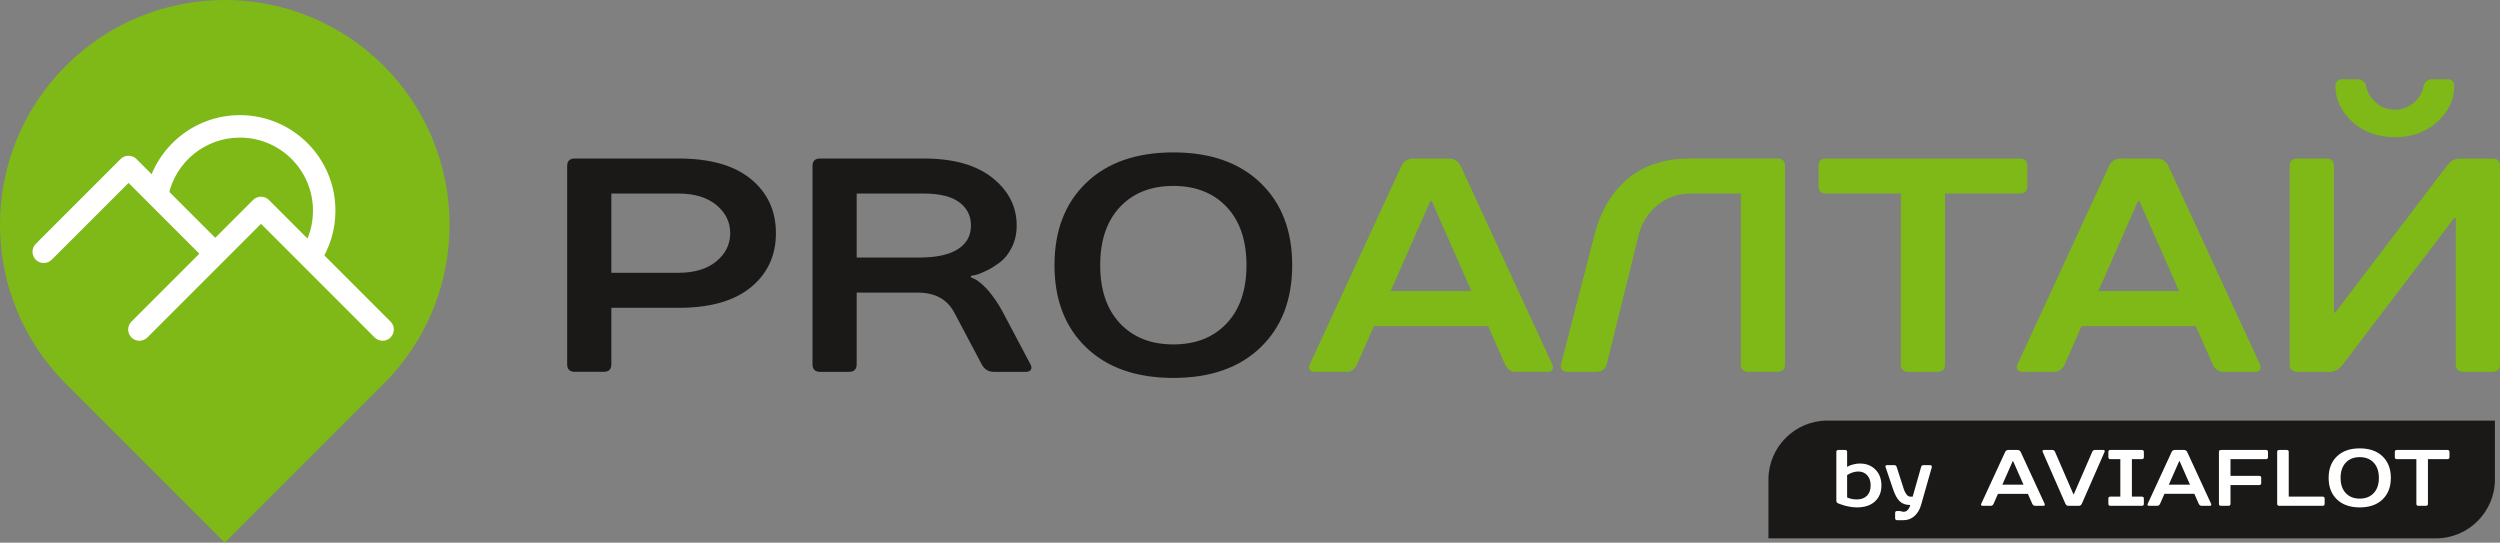
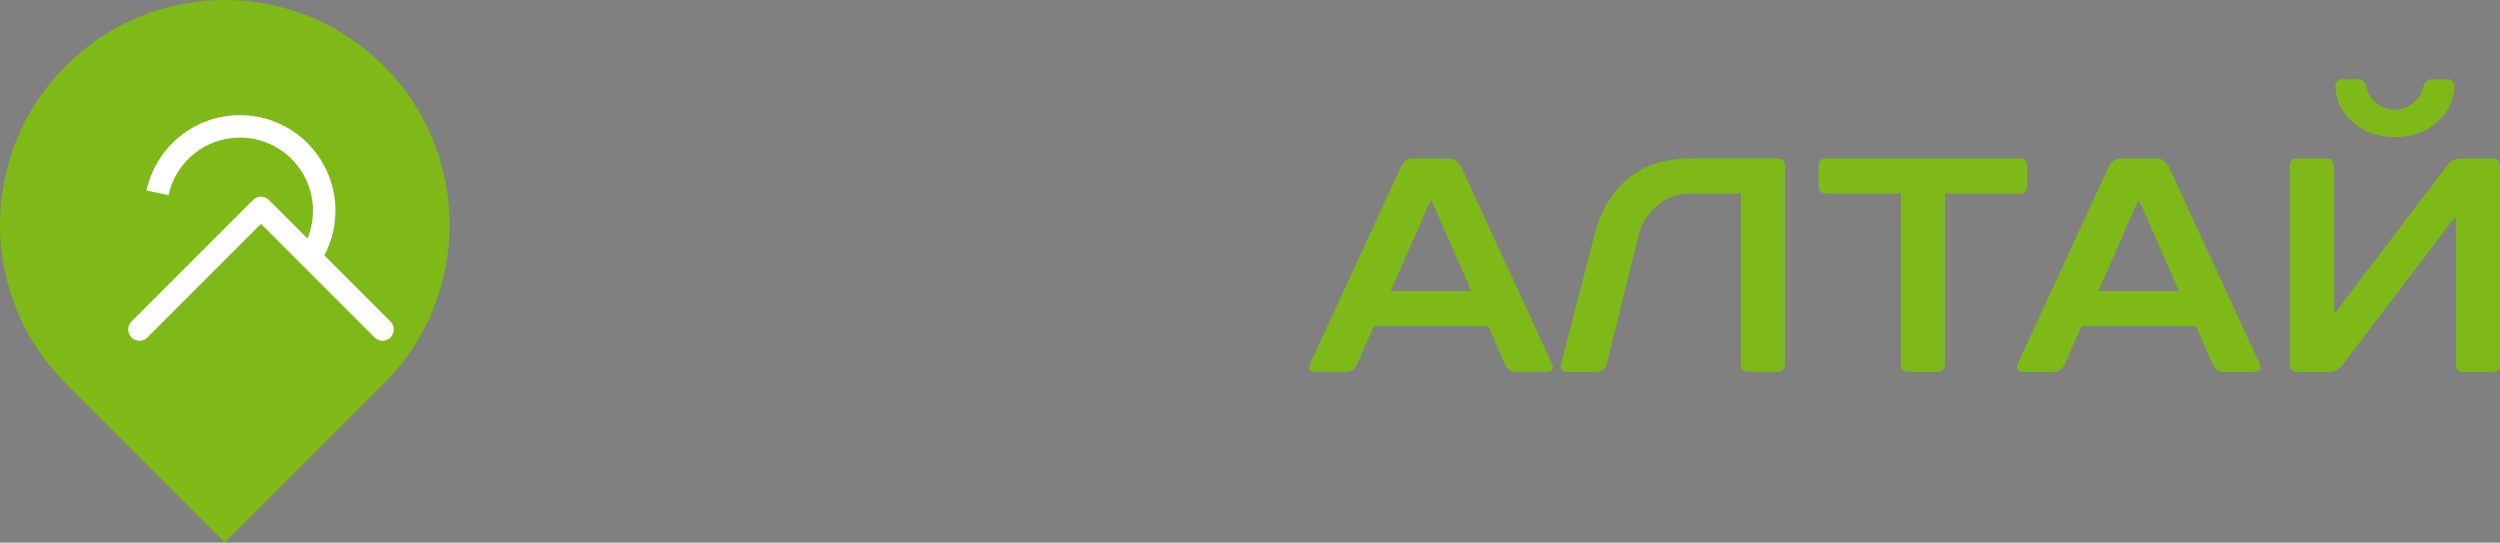
<svg xmlns="http://www.w3.org/2000/svg" xmlns:ns1="http://sodipodi.sourceforge.net/DTD/sodipodi-0.dtd" version="1.1" width="423.426" height="91.912" id="svg22" viewBox="0 0 423.426 91.912" ns1:docname="a14026e7ac2183fbc568379f749f5611.cdr">
  <rect x="0" y="0" width="423.426" height="91.912" fill="#808080" stroke="none" />
  <defs id="defs26" />
  <g id="Layer1000" transform="translate(-85.723,-375.004)">
    <g id="Layer1001">
      <path d="m 150.715,386.155 c -14.868,-14.868 -38.973,-14.868 -53.841,0 -14.868,14.868 -14.868,38.973 0,53.841 l 26.921,26.921 26.921,-26.921 c 14.868,-14.868 14.868,-38.973 0,-53.841 z" style="fill:#7eb918;fill-rule:evenodd" id="path2" />
      <g id="Layer1002">
-         <path d="m 94.477,418.997 c -0.743,0.743 -1.948,0.743 -2.692,0 -0.743,-0.743 -0.743,-1.948 0,-2.692 l 14.362,-14.363 c 0.743,-0.743 1.948,-0.743 2.692,0 l 14.362,14.363 c 0.743,0.743 0.743,1.948 0,2.692 -0.743,0.743 -1.948,0.743 -2.692,0 l -13.016,-13.017 z" style="fill:#ffffff;fill-rule:evenodd" id="path4" />
        <path d="m 110.68,432.161 c -0.743,0.743 -1.948,0.743 -2.692,0 -0.743,-0.743 -0.743,-1.948 0,-2.692 l 20.593,-20.593 c 0.743,-0.743 1.948,-0.743 2.692,0 l 20.593,20.593 c 0.743,0.743 0.743,1.948 0,2.692 -0.743,0.743 -1.948,0.743 -2.692,0 l -19.247,-19.247 z" style="fill:#ffffff;fill-rule:evenodd" id="path6" />
        <path d="m 136.683,417.513 c 0.658,-0.993 1.177,-2.087 1.528,-3.256 0.339,-1.127 0.521,-2.326 0.521,-3.574 0,-3.417 -1.385,-6.51 -3.624,-8.749 -2.239,-2.239 -5.332,-3.624 -8.749,-3.624 -2.945,0 -5.646,1.024 -7.767,2.735 -2.163,1.744 -3.725,4.202 -4.331,7.013 l -3.718,-0.788 c 0.793,-3.684 2.839,-6.902 5.669,-9.185 2.778,-2.241 6.308,-3.582 10.146,-3.582 4.468,0 8.513,1.811 11.441,4.739 2.928,2.928 4.739,6.973 4.739,11.441 0,1.615 -0.239,3.18 -0.684,4.66 -0.46,1.529 -1.14,2.964 -2.004,4.267 z" style="fill:#ffffff;fill-rule:evenodd" id="path8" />
      </g>
    </g>
    <g id="Layer1003">
-       <path d="m 212.909,405.333 c 2.822,2.323 4.233,5.377 4.233,9.162 0,3.785 -1.411,6.839 -4.233,9.162 -2.822,2.323 -6.917,3.484 -12.285,3.484 h -11.356 v 9.55 c 0,0.86 -0.43,1.29 -1.29,1.29 h -4.904 c -0.86,0 -1.29,-0.43 -1.29,-1.29 v -33.552 c 0,-0.86 0.43,-1.29 1.29,-1.29 h 17.55 c 5.368,0 9.463,1.161 12.285,3.484 z m -12.285,2.452 h -11.356 v 13.421 h 11.356 c 2.719,0 4.861,-0.645 6.426,-1.936 1.566,-1.29 2.349,-2.882 2.349,-4.775 0,-1.893 -0.783,-3.484 -2.349,-4.775 -1.566,-1.291 -3.708,-1.936 -6.426,-1.936 z m 49.554,13.937 v 0.258 l 0.103,0.052 c 0.103,0.035 0.249,0.095 0.439,0.181 0.189,0.086 0.405,0.215 0.645,0.387 0.241,0.172 0.533,0.413 0.877,0.723 0.344,0.31 0.68,0.662 1.007,1.058 0.327,0.396 0.706,0.903 1.136,1.523 0.43,0.619 0.835,1.29 1.213,2.013 l 4.646,8.775 c 0.206,0.379 0.232,0.688 0.077,0.929 -0.155,0.241 -0.439,0.361 -0.852,0.361 h -5.42 c -0.929,0 -1.617,-0.43 -2.065,-1.29 l -4.646,-8.775 c -1.204,-2.237 -3.269,-3.355 -6.194,-3.355 h -10.324 v 12.13 c 0,0.86 -0.43,1.29 -1.29,1.29 h -4.904 c -0.86,0 -1.29,-0.43 -1.29,-1.29 v -33.552 c 0,-0.86 0.43,-1.29 1.29,-1.29 h 17.55 c 5.024,0 8.904,1.093 11.64,3.278 2.736,2.185 4.104,4.878 4.104,8.078 0,1.342 -0.267,2.555 -0.8,3.639 -0.533,1.084 -1.179,1.919 -1.936,2.504 -0.757,0.585 -1.514,1.067 -2.271,1.445 -0.757,0.378 -1.394,0.637 -1.91,0.774 z m -8.001,-13.937 h -11.356 v 10.84 h 10.582 c 2.89,0 5.076,-0.473 6.555,-1.42 1.48,-0.946 2.22,-2.28 2.22,-4 0,-1.652 -0.662,-2.968 -1.987,-3.949 -1.325,-0.981 -3.33,-1.471 -6.014,-1.471 z m 33.242,2.271 c -2.237,2.375 -3.355,5.661 -3.355,9.859 0,4.198 1.118,7.485 3.355,9.859 2.237,2.375 5.248,3.562 9.033,3.562 3.785,0 6.796,-1.187 9.033,-3.562 2.237,-2.374 3.355,-5.661 3.355,-9.859 0,-4.198 -1.118,-7.485 -3.355,-9.859 -2.237,-2.374 -5.248,-3.562 -9.033,-3.562 -3.785,0 -6.797,1.187 -9.033,3.562 z m 23.796,-4.078 c 3.579,3.441 5.368,8.087 5.368,13.937 0,5.85 -1.79,10.496 -5.368,13.937 -3.579,3.441 -8.5,5.162 -14.763,5.162 -6.263,0 -11.184,-1.721 -14.763,-5.162 -3.579,-3.441 -5.368,-8.087 -5.368,-13.937 0,-5.85 1.79,-10.496 5.368,-13.937 3.579,-3.441 8.5,-5.162 14.763,-5.162 6.263,0 11.184,1.721 14.763,5.162 z" style="fill:#1b1918;fill-rule:evenodd" id="path12" />
      <path d="m 325.128,401.849 h 5.936 c 0.964,0 1.652,0.43 2.065,1.29 l 15.486,33.552 c 0.172,0.379 0.181,0.688 0.026,0.929 -0.155,0.241 -0.422,0.361 -0.8,0.361 h -5.42 c -0.792,0 -1.394,-0.43 -1.807,-1.29 l -2.839,-6.452 h -19.357 l -2.839,6.452 c -0.413,0.86 -1.015,1.29 -1.806,1.29 h -5.42 c -0.378,0 -0.645,-0.12 -0.8,-0.361 -0.155,-0.241 -0.146,-0.55 0.026,-0.929 l 15.485,-33.552 c 0.413,-0.86 1.101,-1.29 2.065,-1.29 z m 9.808,22.454 -6.71,-15.227 h -0.258 l -6.71,15.227 z m 45.631,12.389 v -28.907 h -8.517 c -2.202,0 -4.095,0.68 -5.678,2.039 -1.583,1.359 -2.615,3.002 -3.097,4.929 l -5.42,21.938 c -0.241,0.86 -0.843,1.29 -1.807,1.29 h -4.904 c -0.378,0 -0.671,-0.12 -0.878,-0.361 -0.206,-0.241 -0.258,-0.55 -0.155,-0.929 l 5.678,-21.938 c 1.032,-4.026 2.908,-7.184 5.627,-9.472 2.718,-2.288 6.263,-3.433 10.633,-3.433 h 14.711 c 0.86,0 1.291,0.43 1.291,1.29 v 33.552 c 0,0.86 -0.43,1.29 -1.291,1.29 h -4.904 c -0.86,0 -1.291,-0.43 -1.291,-1.29 z m 34.585,-28.907 v 28.907 c 0,0.86 -0.43,1.29 -1.29,1.29 h -4.904 c -0.86,0 -1.29,-0.43 -1.29,-1.29 v -28.907 h -12.647 c -0.86,0 -1.29,-0.43 -1.29,-1.29 v -3.355 c 0,-0.86 0.43,-1.29 1.29,-1.29 h 32.778 c 0.86,0 1.291,0.43 1.291,1.29 v 3.355 c 0,0.86 -0.43,1.29 -1.291,1.29 z m 29.835,-5.936 h 5.936 c 0.964,0 1.652,0.43 2.065,1.29 l 15.486,33.552 c 0.172,0.379 0.181,0.688 0.026,0.929 -0.155,0.241 -0.422,0.361 -0.8,0.361 h -5.42 c -0.792,0 -1.394,-0.43 -1.807,-1.29 l -2.839,-6.452 h -19.357 l -2.839,6.452 c -0.413,0.86 -1.015,1.29 -1.806,1.29 h -5.42 c -0.378,0 -0.645,-0.12 -0.8,-0.361 -0.155,-0.241 -0.146,-0.55 0.026,-0.929 l 15.485,-33.552 c 0.413,-0.86 1.101,-1.29 2.065,-1.29 z m 9.808,22.454 -6.71,-15.227 h -0.258 l -6.71,15.227 z m 46.611,-12.389 -18.841,24.777 c -0.619,0.86 -1.393,1.29 -2.323,1.29 h -5.42 c -0.86,0 -1.29,-0.43 -1.29,-1.29 v -33.552 c 0,-0.86 0.43,-1.29 1.29,-1.29 h 4.904 c 0.86,0 1.29,0.43 1.29,1.29 v 24.777 h 0.258 l 18.841,-24.777 c 0.619,-0.86 1.394,-1.29 2.323,-1.29 h 5.42 c 0.86,0 1.29,0.43 1.29,1.29 v 33.552 c 0,0.86 -0.43,1.29 -1.29,1.29 h -4.904 c -0.86,0 -1.29,-0.43 -1.29,-1.29 v -24.777 z m -2.865,-16.286 c -1.91,1.738 -4.31,2.607 -7.201,2.607 -2.89,0 -5.291,-0.869 -7.201,-2.607 -1.91,-1.738 -2.865,-3.794 -2.865,-6.168 0,-0.275 0.103,-0.516 0.31,-0.723 0.207,-0.207 0.448,-0.31 0.723,-0.31 h 2.839 c 0.275,0 0.551,0.112 0.826,0.336 0.275,0.224 0.43,0.456 0.465,0.697 0.206,1.17 0.774,2.151 1.703,2.942 0.929,0.791 1.996,1.187 3.2,1.187 1.204,0 2.271,-0.396 3.2,-1.187 0.929,-0.792 1.497,-1.772 1.703,-2.942 0.035,-0.241 0.189,-0.473 0.465,-0.697 0.276,-0.224 0.551,-0.336 0.826,-0.336 h 2.839 c 0.276,0 0.516,0.103 0.723,0.31 0.206,0.206 0.309,0.447 0.309,0.723 0,2.374 -0.955,4.431 -2.865,6.168 z" style="fill:#7eb918;fill-rule:evenodd" id="path14" />
    </g>
-     <path d="m 395.217,446.238 h 113.071 v 9.973 c 0,5.485 -4.488,9.973 -9.973,9.973 H 385.244 v -9.973 c 0,-5.485 4.488,-9.973 9.973,-9.973 z" style="fill:#1b1918;fill-rule:evenodd" id="path17" />
-     <path d="m 396.746,459.795 v -8.242 c 0,-0.225 0.113,-0.338 0.338,-0.338 h 1.148 c 0.225,0 0.338,0.113 0.338,0.338 v 2.5 h 0.068 c 0.063,-0.036 0.151,-0.086 0.264,-0.149 0.113,-0.063 0.351,-0.144 0.716,-0.243 0.365,-0.099 0.736,-0.149 1.115,-0.149 1.081,0 1.959,0.343 2.635,1.027 0.676,0.685 1.013,1.581 1.013,2.689 0,1.135 -0.367,2.038 -1.101,2.709 -0.734,0.671 -1.763,1.006 -3.087,1.006 -0.459,0 -0.948,-0.056 -1.466,-0.169 -0.518,-0.113 -0.921,-0.227 -1.209,-0.344 l -0.432,-0.162 c -0.225,-0.072 -0.338,-0.23 -0.338,-0.473 z m 1.824,-4.324 v 3.783 c 0.495,0.225 1.036,0.338 1.621,0.338 0.748,0 1.329,-0.207 1.743,-0.622 0.414,-0.414 0.622,-0.995 0.622,-1.743 0,-0.73 -0.194,-1.306 -0.581,-1.729 -0.387,-0.423 -0.892,-0.635 -1.513,-0.635 -0.297,0 -0.603,0.05 -0.919,0.149 -0.316,0.099 -0.554,0.203 -0.716,0.311 z m 10.701,5.067 c -0.757,0 -1.351,-0.207 -1.784,-0.621 -0.432,-0.414 -0.806,-1.085 -1.121,-2.013 l -1.284,-3.783 c -0.036,-0.09 -0.032,-0.169 0.014,-0.236 0.045,-0.067 0.108,-0.101 0.189,-0.101 h 1.284 c 0.198,0 0.333,0.113 0.405,0.338 l 1.216,3.783 c 0.108,0.324 0.259,0.608 0.452,0.851 0.194,0.243 0.403,0.365 0.628,0.365 h 0.405 l 1.419,-4.999 c 0.063,-0.225 0.198,-0.338 0.405,-0.338 h 1.149 c 0.099,0 0.173,0.036 0.223,0.108 0.05,0.072 0.066,0.148 0.047,0.23 l -1.824,6.418 c -0.216,0.766 -0.585,1.385 -1.108,1.858 -0.522,0.473 -1.144,0.71 -1.865,0.71 h -1.081 c -0.225,0 -0.338,-0.113 -0.338,-0.338 v -0.878 c 0,-0.225 0.113,-0.338 0.338,-0.338 h 0.338 c 0.117,0 0.25,0.023 0.399,0.067 0.148,0.045 0.263,0.068 0.344,0.068 0.54,0 0.923,-0.383 1.149,-1.149 z m 16.605,-9.323 h 1.554 c 0.252,0 0.433,0.113 0.541,0.338 l 4.053,8.782 c 0.045,0.099 0.047,0.18 0.007,0.243 -0.041,0.063 -0.11,0.095 -0.209,0.095 h -1.419 c -0.207,0 -0.365,-0.113 -0.473,-0.338 l -0.743,-1.689 h -5.067 l -0.743,1.689 c -0.108,0.225 -0.266,0.338 -0.473,0.338 h -1.419 c -0.099,0 -0.169,-0.032 -0.209,-0.095 -0.041,-0.063 -0.038,-0.144 0.007,-0.243 l 4.054,-8.782 c 0.108,-0.225 0.288,-0.338 0.54,-0.338 z m 2.567,5.877 -1.756,-3.986 h -0.068 l -1.757,3.986 z m 8.525,1.621 3.108,-7.161 c 0.09,-0.225 0.248,-0.338 0.473,-0.338 h 1.419 c 0.099,0 0.169,0.032 0.209,0.095 0.041,0.063 0.038,0.144 -0.007,0.243 l -3.851,8.782 c -0.108,0.225 -0.266,0.338 -0.473,0.338 h -1.824 c -0.207,0 -0.365,-0.113 -0.473,-0.338 l -3.851,-8.782 c -0.045,-0.099 -0.047,-0.18 -0.007,-0.243 0.041,-0.063 0.111,-0.095 0.209,-0.095 h 1.419 c 0.225,0 0.383,0.113 0.473,0.338 l 3.108,7.161 z m 5.85,-6.283 v -0.878 c 0,-0.225 0.113,-0.338 0.338,-0.338 h 5.337 c 0.225,0 0.338,0.113 0.338,0.338 v 0.878 c 0,0.225 -0.113,0.338 -0.338,0.338 h -1.689 v 6.35 h 1.689 c 0.225,0 0.338,0.113 0.338,0.338 v 0.878 c 0,0.225 -0.113,0.338 -0.338,0.338 h -5.337 c -0.225,0 -0.338,-0.113 -0.338,-0.338 v -0.878 c 0,-0.225 0.113,-0.338 0.338,-0.338 h 1.689 v -6.35 h -1.689 c -0.225,0 -0.338,-0.113 -0.338,-0.338 z m 11.255,-1.216 h 1.554 c 0.252,0 0.432,0.113 0.54,0.338 l 4.053,8.782 c 0.045,0.099 0.047,0.18 0.007,0.243 -0.041,0.063 -0.11,0.095 -0.209,0.095 h -1.418 c -0.207,0 -0.365,-0.113 -0.473,-0.338 l -0.743,-1.689 h -5.067 l -0.743,1.689 c -0.108,0.225 -0.266,0.338 -0.473,0.338 h -1.419 c -0.099,0 -0.169,-0.032 -0.209,-0.095 -0.041,-0.063 -0.038,-0.144 0.007,-0.243 l 4.053,-8.782 c 0.108,-0.225 0.288,-0.338 0.54,-0.338 z m 2.567,5.877 -1.756,-3.986 h -0.068 l -1.757,3.986 z m 4.905,3.243 v -8.782 c 0,-0.225 0.113,-0.338 0.338,-0.338 h 7.634 c 0.225,0 0.338,0.113 0.338,0.338 v 0.878 c 0,0.225 -0.113,0.338 -0.338,0.338 h -6.013 v 2.837 h 4.864 c 0.225,0 0.338,0.113 0.338,0.338 v 0.878 c 0,0.225 -0.113,0.338 -0.338,0.338 h -4.864 v 3.175 c 0,0.225 -0.113,0.338 -0.338,0.338 h -1.284 c -0.225,0 -0.338,-0.113 -0.338,-0.338 z m 9.863,0 v -8.782 c 0,-0.225 0.113,-0.338 0.338,-0.338 h 1.284 c 0.225,0 0.338,0.113 0.338,0.338 v 7.566 h 5.742 c 0.225,0 0.338,0.113 0.338,0.338 v 0.878 c 0,0.225 -0.113,0.338 -0.338,0.338 h -7.364 c -0.225,0 -0.338,-0.113 -0.338,-0.338 z m 11.62,-6.971 c -0.585,0.621 -0.878,1.482 -0.878,2.581 0,1.099 0.293,1.959 0.878,2.58 0.585,0.622 1.374,0.932 2.364,0.932 0.991,0 1.779,-0.311 2.364,-0.932 0.586,-0.621 0.878,-1.482 0.878,-2.58 0,-1.099 -0.293,-1.959 -0.878,-2.581 -0.585,-0.622 -1.373,-0.932 -2.364,-0.932 -0.991,0 -1.779,0.311 -2.364,0.932 z m 6.229,-1.067 c 0.937,0.901 1.405,2.117 1.405,3.648 0,1.531 -0.468,2.747 -1.405,3.648 -0.937,0.9 -2.225,1.351 -3.864,1.351 -1.639,0 -2.927,-0.45 -3.864,-1.351 -0.937,-0.901 -1.405,-2.117 -1.405,-3.648 0,-1.531 0.469,-2.747 1.405,-3.648 0.937,-0.901 2.225,-1.351 3.864,-1.351 1.639,0 2.927,0.45 3.864,1.351 z m 7.688,0.473 v 7.566 c 0,0.225 -0.113,0.338 -0.338,0.338 h -1.284 c -0.225,0 -0.338,-0.113 -0.338,-0.338 v -7.566 h -3.31 c -0.225,0 -0.338,-0.113 -0.338,-0.338 v -0.878 c 0,-0.225 0.113,-0.338 0.338,-0.338 h 8.58 c 0.225,0 0.338,0.113 0.338,0.338 v 0.878 c 0,0.225 -0.113,0.338 -0.338,0.338 z" style="fill:#ffffff;fill-rule:evenodd" id="path19" />
  </g>
</svg>